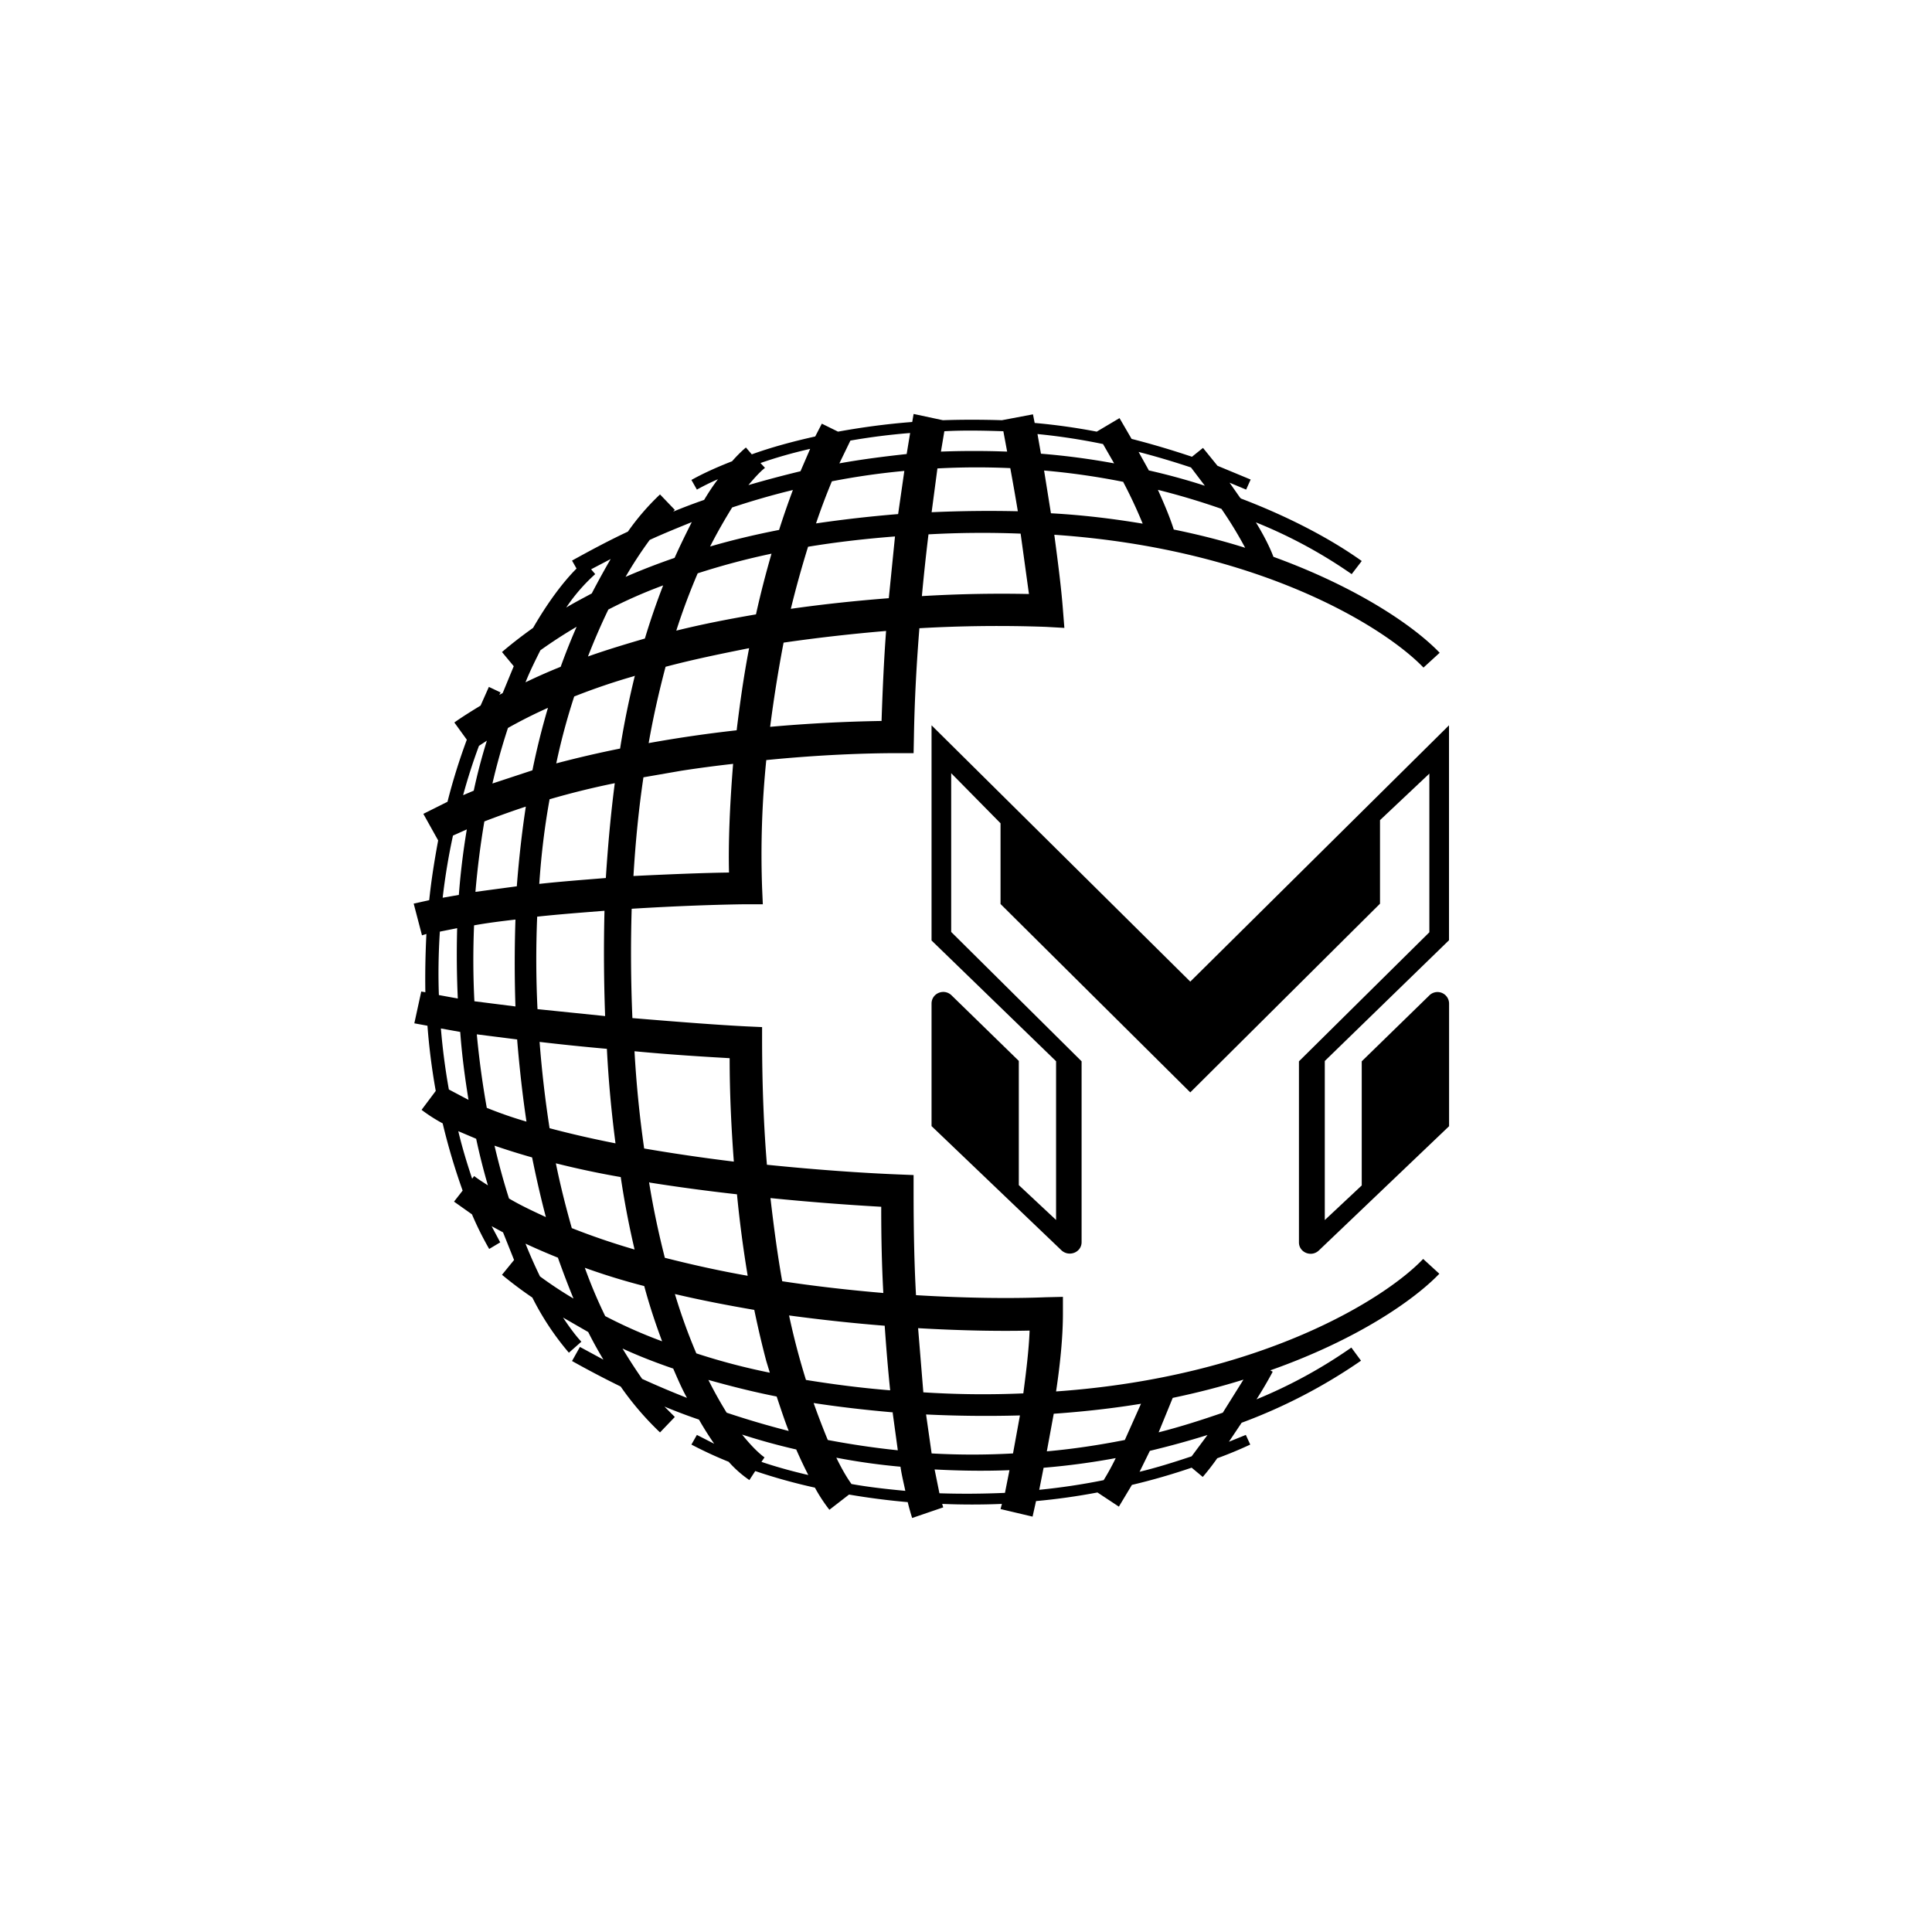
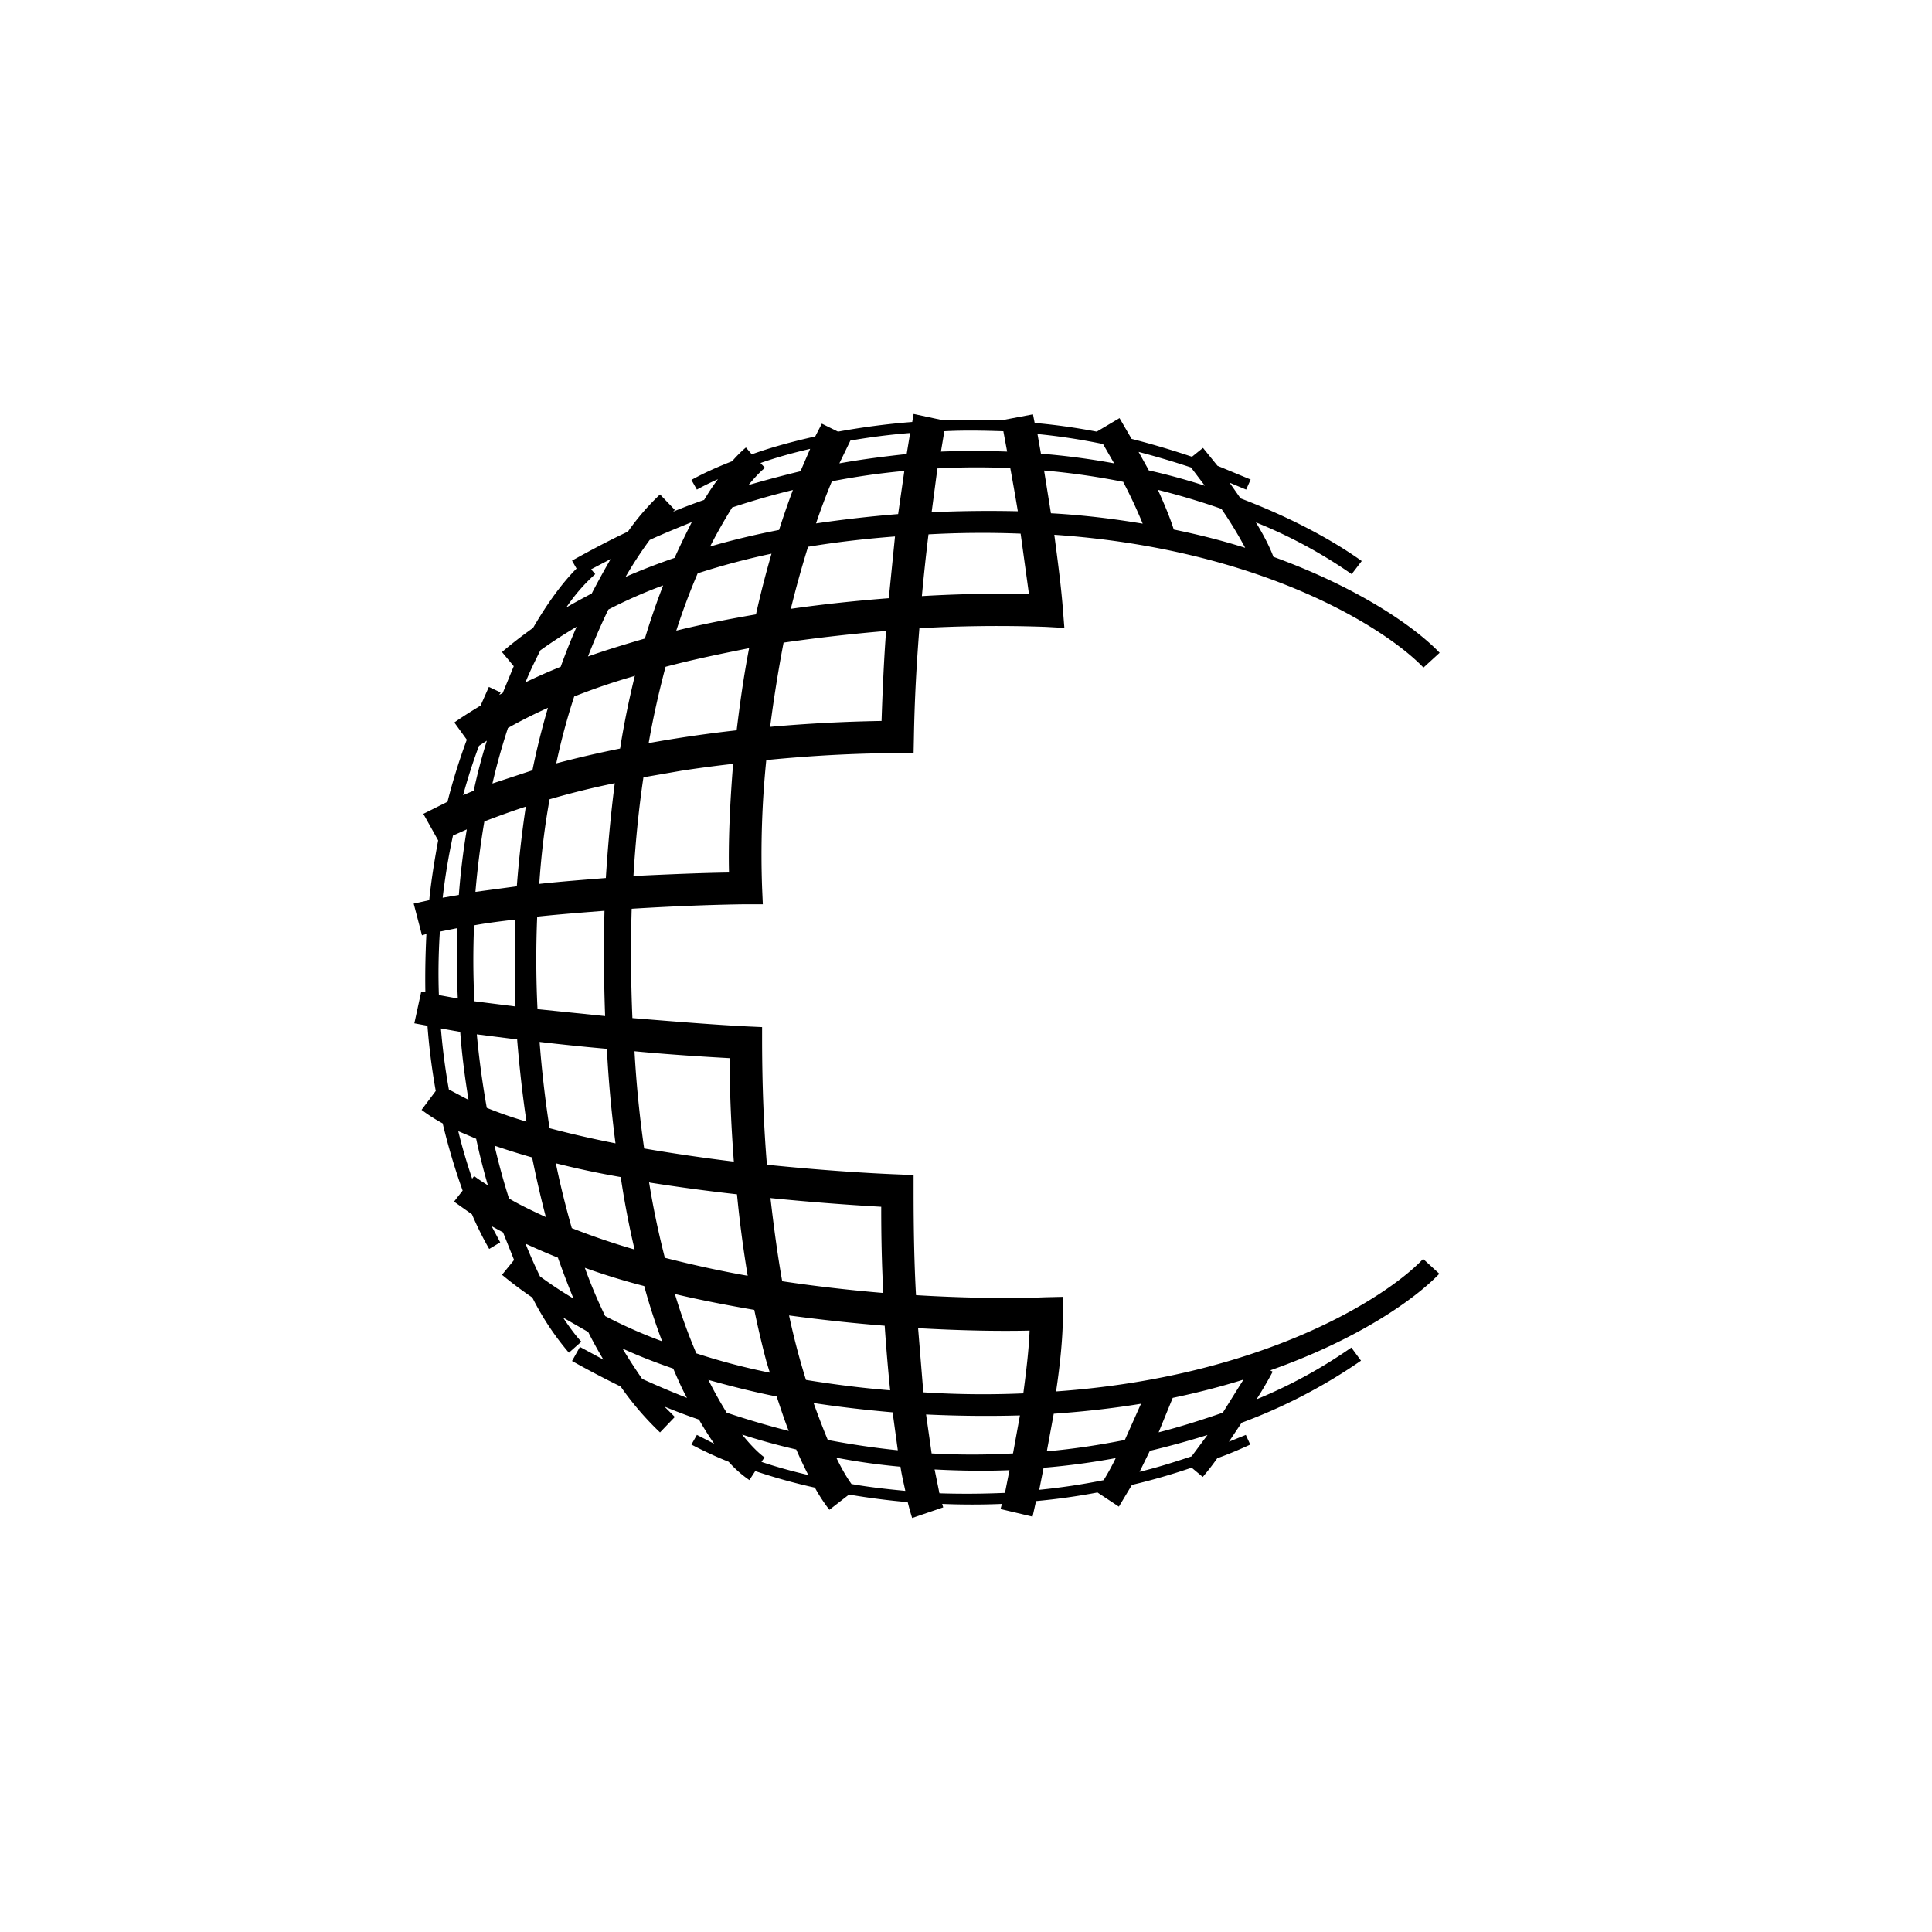
<svg xmlns="http://www.w3.org/2000/svg" width="800" height="800" viewBox="0 0 24 24">
  <path fill="currentColor" fill-rule="evenodd" d="m11.263 5.64l.043-.261a8 8 0 0 0-.742.094l-.137.283c.283-.051.562-.086.836-.116m.09-.497l.36.077q.354-.012.733 0l.386-.073l.021.107q.385.034.771.108l.283-.168l.15.258q.372.095.75.222l.137-.11l.18.222l.412.171l-.056.125l-.206-.086l.129.184l.013.013c.63.24 1.14.519 1.5.776l-.125.163a6 6 0 0 0-1.19-.643c.09.146.17.3.218.428c1.062.386 1.757.87 2.065 1.192l-.201.184c-.467-.488-2.014-1.474-4.586-1.65c.043.326.086.652.107.93l.018.227l-.232-.013a17 17 0 0 0-1.569.017c-.034.425-.06.88-.068 1.355l-.004.197h-.206c-.399 0-.973.021-1.624.086q-.08.79-.052 1.585l.009.206h-.214c-.339.004-.849.021-1.415.056q-.02.68.009 1.358c.561.047 1.071.086 1.414.103l.197.009v.193q.002.816.06 1.517c.626.064 1.2.103 1.625.12l.197.008v.193c0 .472.008.909.03 1.299c.63.038 1.191.043 1.611.026l.214-.005v.21c0 .287-.034.626-.085.965c2.554-.18 4.097-1.158 4.56-1.646l.201.184c-.313.326-1.02.819-2.1 1.2l.03.017a5 5 0 0 1-.201.343q.624-.256 1.178-.643l.12.163a6.7 6.7 0 0 1-1.483.771l-.158.236l.21-.085l.055.12q-.206.096-.41.17a3 3 0 0 1-.18.232l-.138-.115a8 8 0 0 1-.742.214l-.162.27l-.266-.176a8 8 0 0 1-.763.107l-.043.193l-.398-.094l.017-.064a9 9 0 0 1-.742 0l.013.043l-.386.132a3 3 0 0 1-.055-.197a9 9 0 0 1-.729-.094l-.244.189a2 2 0 0 1-.18-.275a7 7 0 0 1-.741-.206l-.073.112a1.4 1.4 0 0 1-.257-.227a5 5 0 0 1-.463-.214l.068-.12l.215.11a4 4 0 0 1-.189-.3a7 7 0 0 1-.429-.162l.129.129l-.184.192a3.7 3.7 0 0 1-.489-.57q-.306-.15-.604-.317l.098-.175l.292.158a5 5 0 0 1-.189-.343l-.313-.18c.086.129.163.232.228.3l-.155.137a3.4 3.4 0 0 1-.454-.685a5 5 0 0 1-.377-.283l.15-.184l-.137-.343l-.142-.077l.107.201l-.137.082a4 4 0 0 1-.214-.43l-.223-.158l.107-.137a8 8 0 0 1-.248-.835a2 2 0 0 1-.262-.168l.176-.235a8 8 0 0 1-.103-.81l-.163-.03l.086-.395l.051.009q-.006-.347.013-.724l-.055.017l-.103-.394l.193-.043c.025-.245.064-.489.111-.742l-.184-.33l.3-.15q.097-.385.24-.771l-.155-.214c.103-.073.215-.142.326-.21l.103-.232l.146.069l-.017.03l.042-.022l.009-.021l.129-.313l-.146-.176c.094-.081.223-.184.386-.3c.188-.325.377-.574.54-.737l-.056-.099c.231-.128.463-.252.694-.36a3 3 0 0 1 .399-.462l.184.192l-.021.022a7 7 0 0 1 .385-.146c.056-.094.116-.184.172-.257a3 3 0 0 0-.262.129l-.068-.12q.21-.117.505-.232q.089-.101.172-.171l.073.085c.235-.085.501-.158.788-.222l.082-.159l.201.099c.287-.052.596-.095.922-.12l.017-.099zM9.459 18.16q.27.091.582.163q-.074-.144-.15-.317a8 8 0 0 1-.672-.185c.128.159.223.244.278.283zm1.114.274c.214.039.441.064.673.086c-.017-.086-.043-.184-.06-.3a8 8 0 0 1-.797-.112q.1.205.188.326zm1.097.116q.39.013.814-.005l.056-.282c-.3.012-.613.008-.93-.009zm1.239-.043q.404-.04.801-.12a3 3 0 0 0 .15-.274a9 9 0 0 1-.896.12l-.055.278zm1.242-.223c.215-.051.433-.12.652-.193l.197-.265q-.341.107-.716.197l-.128.261zm-2.463-12.67l.043-.257c.24-.013.484-.008.733 0l.047.253a11 11 0 0 0-.823 0zm1.243.022l-.043-.244q.401.039.814.124l.138.24a9 9 0 0 0-.909-.12m1.342.21l-.129-.232q.323.084.651.193l.172.227a8 8 0 0 0-.703-.192zm-4.77-.034l-.056-.06q.282-.099.617-.176l-.12.278q-.32.077-.647.172c.073-.086.141-.163.206-.214m1.731.038a9 9 0 0 0-.9.129a8 8 0 0 0-.197.523a16 16 0 0 1 1.02-.116zm-1.38.236q-.373.09-.759.218c-.085.138-.18.3-.274.485q.397-.116.857-.206q.08-.251.172-.497zm-1.256.398c-.171.07-.351.142-.527.223a5 5 0 0 0-.3.459c.189-.082.386-.159.609-.236c.073-.163.145-.308.214-.445zm-1.011.46l-.244.128l.051.06a2.2 2.2 0 0 0-.36.415c.099-.06.206-.115.317-.175q.122-.234.236-.429m7.586-.622a9 9 0 0 0-.789-.236c.077.171.15.343.197.493q.476.097.887.227a5 5 0 0 0-.287-.472zm-1.218-.335a9 9 0 0 0-.985-.141l.085.531c.403.022.78.069 1.14.129a6 6 0 0 0-.24-.514zm-1.41-.171q-.45-.02-.9.004l-.072.544q.535-.024 1.071-.012a31 31 0 0 0-.094-.536zm2.902 11.323l-.257.411c-.249.086-.515.172-.797.244l.175-.428q.468-.098.879-.227m-1.273.3l-.201.45c-.305.06-.63.111-.969.141l.086-.467q.57-.04 1.084-.124m-1.504.145l-.086.472a9 9 0 0 1-1.011 0l-.069-.484q.582.028 1.166.012m-1.582-.042l.065.475q-.426-.044-.87-.128a10 10 0 0 1-.176-.459q.457.07.986.116zm-1.44-.193c.052.154.099.3.15.428a11 11 0 0 1-.771-.227a5 5 0 0 1-.227-.407c.261.073.544.146.848.206m-1.285-.347c.055.128.111.257.171.364a11 11 0 0 1-.557-.236a7 7 0 0 1-.244-.377q.282.13.63.249m2.755-10.337q-.579.045-1.08.128q-.12.386-.214.771c.42-.06.831-.102 1.217-.132zm-1.534.214a9 9 0 0 0-.917.244q-.15.35-.266.712c.33-.082.664-.146.99-.202c.056-.253.12-.501.193-.754m-1.346.394a6 6 0 0 0-.681.3a8 8 0 0 0-.253.583c.231-.082.471-.154.707-.223q.101-.335.227-.66m-1.075.514a6 6 0 0 0-.45.292c-.06.12-.129.257-.185.398q.213-.103.437-.193a8 8 0 0 1 .198-.497m5.515-1.157a12 12 0 0 0-1.144.009a26 26 0 0 0-.082.767c.502-.03.956-.034 1.33-.026l-.104-.754zm.112 9.9c-.009.24-.043.514-.078.78q-.621.027-1.242-.013l-.065-.797c.523.03.999.039 1.385.03m-1.8-.06q.03.436.068.802c-.373-.03-.724-.077-1.046-.129a9 9 0 0 1-.21-.801c.408.055.81.098 1.192.128zm-1.47.442l.043.141a8 8 0 0 1-.913-.24a7 7 0 0 1-.266-.737c.326.077.66.141.986.197q.071.342.15.639m-1.517-.935c.068.253.145.48.222.686a6 6 0 0 1-.707-.313a6 6 0 0 1-.253-.6q.36.13.738.227m-1.072-.351q.097.272.193.506a5 5 0 0 1-.416-.275a6 6 0 0 1-.18-.407q.195.091.407.176zm4.076-7.787c-.403.034-.832.081-1.273.145c-.069.36-.124.712-.167 1.046a19 19 0 0 1 1.384-.073c.013-.39.03-.767.056-1.114zm-1.702.214c-.347.069-.698.141-1.037.231c-.077.292-.15.605-.21.948q.544-.098 1.093-.159c.039-.321.086-.664.154-1.016zm-1.414.343a8 8 0 0 0-.758.257a8 8 0 0 0-.223.831q.393-.104.793-.184c.051-.325.115-.626.184-.908zm-1.084.398a6 6 0 0 0-.497.25a8 8 0 0 0-.193.69l.497-.164a9 9 0 0 1 .193-.776m-.759.408l-.098.064a7 7 0 0 0-.197.613l.132-.056a7 7 0 0 1 .163-.621m-.18 5.438l.022-.03c.055.043.111.077.171.116a8 8 0 0 1-.146-.579l-.222-.094c.051.214.111.407.171.587zm.455.249c.145.086.3.158.458.231q-.09-.341-.171-.741a9 9 0 0 1-.467-.146q.083.354.18.656m.78.368q.383.151.78.266a11 11 0 0 1-.172-.9a11 11 0 0 1-.806-.171c.06.295.129.561.198.805m1.157.369c.338.086.685.163 1.028.223a15 15 0 0 1-.133-1.012q-.54-.06-1.08-.145l-.012-.005c.055.343.124.656.197.943zm1.457.291c.428.065.857.112 1.256.146q-.027-.494-.026-1.071a32 32 0 0 1-1.376-.108c.043.373.09.72.146 1.033M8.46 9.575q.323-.05.647-.086c-.043.531-.06.994-.051 1.35c-.317.004-.729.021-1.187.043q.039-.655.124-1.226zm-1.637.355q.401-.117.814-.201q-.071.547-.111 1.178c-.27.022-.553.043-.827.073c.025-.373.068-.72.128-1.05zm-.806.274c.167-.064.343-.128.515-.184q-.072.47-.112.99l-.514.069c.026-.305.064-.6.111-.875m-.39.176l.172-.077a9 9 0 0 0-.099.814l-.201.035q.045-.39.128-.772m3.437 2.765c0 .454.022.882.052 1.285q-.56-.068-1.114-.163a14 14 0 0 1-.12-1.208c.45.043.865.068 1.182.086m-1.525-.116c.021.42.06.814.107 1.174q-.432-.085-.819-.188a14 14 0 0 1-.124-1.072q.418.049.836.086m-1.115-.116c.03.364.069.707.116 1.02a5 5 0 0 1-.493-.171a11 11 0 0 1-.124-.913l.506.064zm-.707-.094c.022.3.06.578.103.844l-.244-.129a8 8 0 0 1-.099-.758zm1.792-1.505c-.275.022-.557.043-.836.073q-.024.575.004 1.149l.84.086q-.024-.654-.008-1.307m-1.106 1.188q-.018-.54 0-1.08c-.18.021-.351.042-.514.072q-.02.473.004.943l.514.065zm-.716-.099a12 12 0 0 1-.008-.874l-.215.043q-.026.407-.012.788z" clip-rule="evenodd" />
-   <path fill="currentColor" d="M11.572 13.989v-1.522c0-.128.154-.193.248-.103l.836.815v1.543l.463.433v-1.972l-1.547-1.5V9.01l3.214 3.184L18 9.01v2.67l-1.543 1.5v1.976l.459-.43v-1.542l.835-.814a.144.144 0 0 1 .25.098v1.522l-1.617 1.543c-.094.09-.248.025-.248-.099v-2.25l1.62-1.603V9.61l-.613.578v1.038l-2.357 2.344l-2.357-2.34v-1.003l-.613-.622v1.972l1.62 1.607v2.246c0 .128-.155.188-.249.103z" />
</svg>